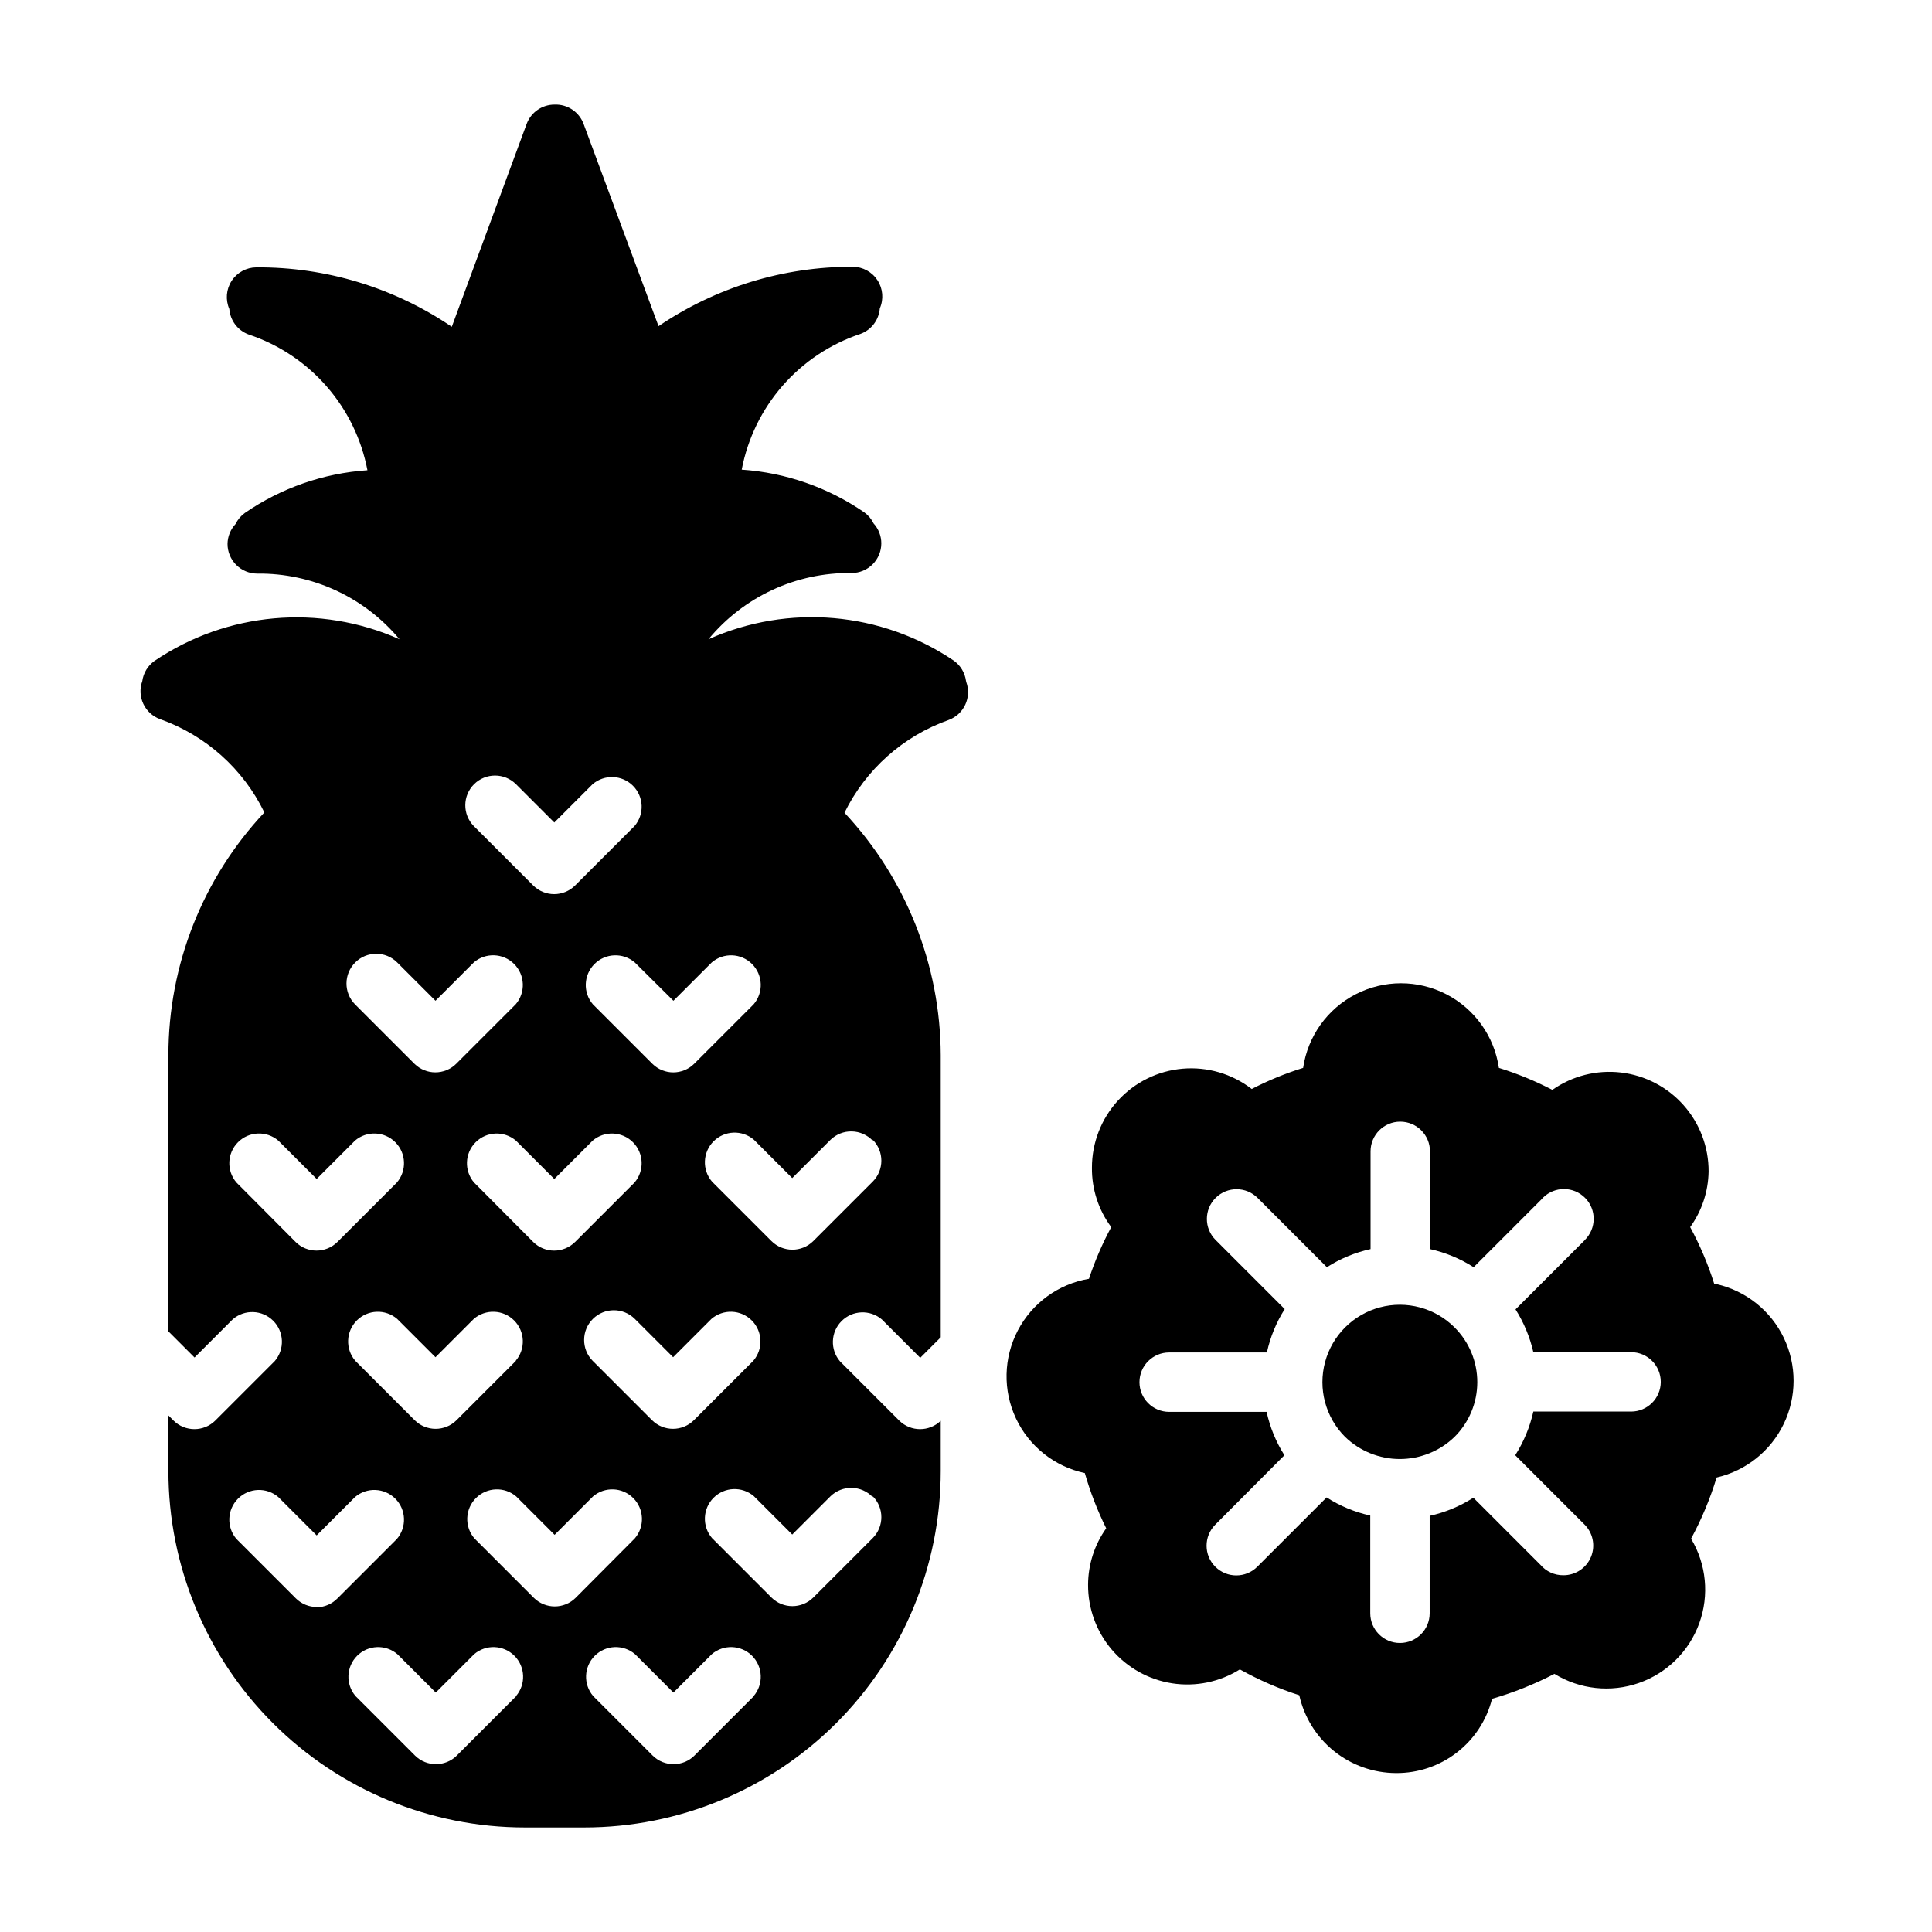
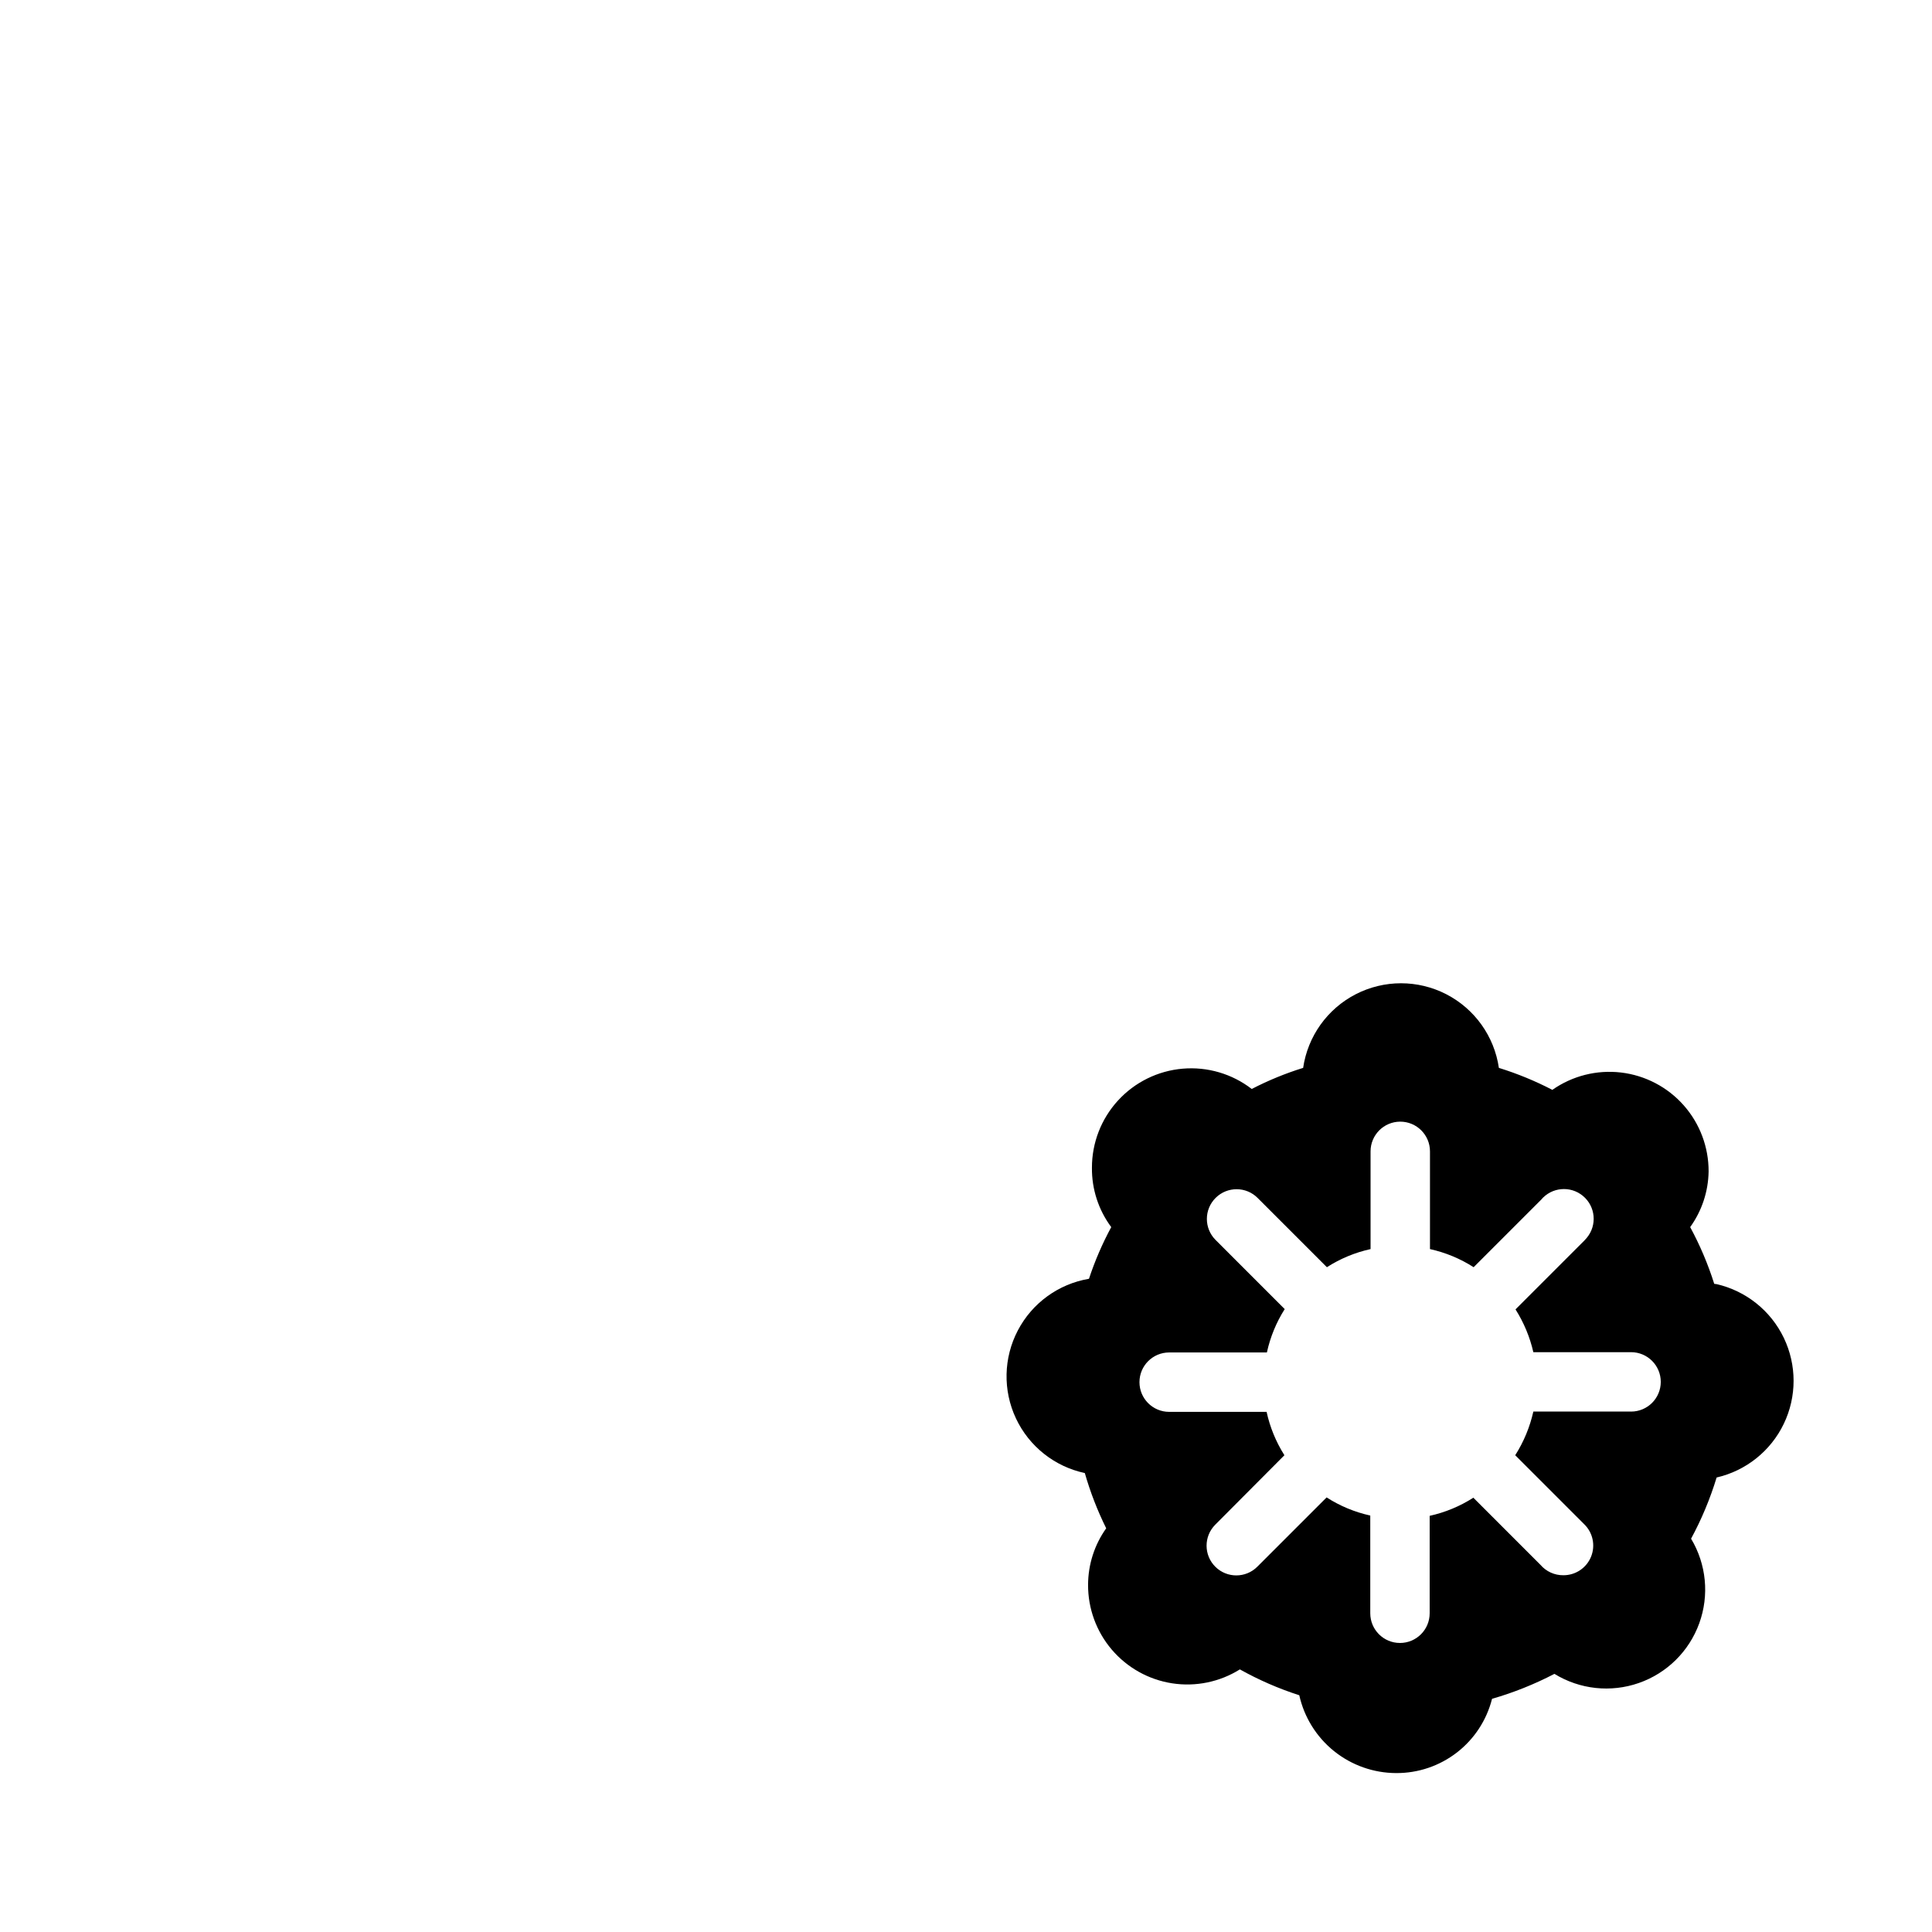
<svg xmlns="http://www.w3.org/2000/svg" fill="#000000" width="800px" height="800px" version="1.1" viewBox="144 144 512 512">
  <g>
-     <path d="m400 324.43c-0.293-2.152-1.461-4.09-3.231-5.352-19.234-13.004-43.824-15.148-65.02-5.668 9.328-11.301 23.285-17.758 37.941-17.555 2.086 0 4.09-0.828 5.566-2.305 1.477-1.477 2.305-3.481 2.305-5.566-0.004-1.953-0.734-3.832-2.047-5.273-0.562-1.156-1.398-2.156-2.438-2.914-9.625-6.629-20.855-10.543-32.512-11.336 1.57-8.254 5.32-15.941 10.855-22.266 5.535-6.324 12.656-11.059 20.633-13.711 2.879-1.062 4.875-3.707 5.113-6.769 1.059-2.426 0.828-5.219-0.613-7.438-1.441-2.219-3.902-3.566-6.547-3.582-18.355-0.051-36.297 5.438-51.484 15.742l-19.836-53.531v0.004c-1.168-3.231-4.289-5.332-7.715-5.195-3.297-0.012-6.25 2.031-7.402 5.117l-19.836 53.766c-15.273-10.375-33.336-15.863-51.797-15.746-2.648 0.02-5.109 1.363-6.551 3.582-1.441 2.219-1.672 5.016-0.613 7.441 0.238 3.059 2.234 5.703 5.117 6.769 7.973 2.652 15.094 7.383 20.629 13.707 5.535 6.324 9.285 14.012 10.859 22.266-11.66 0.789-22.891 4.707-32.512 11.336-1.039 0.758-1.879 1.758-2.441 2.914-1.34 1.43-2.098 3.312-2.125 5.273 0 2.09 0.828 4.09 2.305 5.566 1.477 1.477 3.481 2.305 5.566 2.305 14.547-0.168 28.398 6.219 37.707 17.398-21.188-9.43-45.742-7.254-64.945 5.746-1.766 1.262-2.934 3.199-3.227 5.352-1.477 4.09 0.637 8.598 4.723 10.078 12.098 4.293 22.023 13.172 27.633 24.719-16.344 17.426-25.434 40.422-25.43 64.312v73.211l6.926 6.926 10.156-10.156 0.004 0.004c3.121-2.676 7.777-2.496 10.684 0.41 2.91 2.91 3.09 7.566 0.414 10.688l-15.742 15.742v0.004c-3.07 3.051-8.031 3.051-11.102 0l-1.34-1.34v14.723c0 25.051 9.953 49.078 27.668 66.797 17.719 17.715 41.746 27.668 66.797 27.668h15.746c25.055 0 49.082-9.953 66.797-27.668 17.715-17.719 27.668-41.746 27.668-66.797v-13.305c-3.051 2.949-7.891 2.949-10.945 0l-15.742-15.742v-0.004c-2.676-3.121-2.496-7.777 0.414-10.684 2.906-2.91 7.562-3.09 10.684-0.414l10.156 10.156 5.434-5.434v-74.785c-0.082-23.863-9.195-46.812-25.508-64.234 5.629-11.469 15.516-20.281 27.555-24.562 4.086-1.477 6.199-5.988 4.723-10.074zm-77.539 84.781 10.156-10.156-0.004 0.004c3.125-2.676 7.781-2.496 10.688 0.41 2.906 2.91 3.086 7.566 0.414 10.688l-15.746 15.746c-3.07 3.051-8.027 3.051-11.098 0l-15.746-15.746c-2.676-3.121-2.492-7.777 0.414-10.688 2.906-2.906 7.562-3.086 10.688-0.41zm-52.82 48.176-0.004 0.004c-2.672-3.125-2.492-7.781 0.414-10.688s7.562-3.09 10.688-0.414l10.156 10.156 10.156-10.156h-0.004c3.125-2.676 7.781-2.492 10.688 0.414s3.086 7.562 0.414 10.688l-15.742 15.742h-0.004c-3.07 3.055-8.027 3.055-11.098 0zm11.098 47.23-15.742 15.742-0.004 0.008c-3.07 3.051-8.027 3.051-11.098 0l-15.746-15.746c-2.672-3.121-2.492-7.777 0.414-10.688 2.906-2.906 7.562-3.086 10.688-0.41l10.156 10.156 10.156-10.156h-0.004c3.125-2.676 7.781-2.496 10.688 0.41 2.906 2.91 3.086 7.566 0.414 10.688zm20.387-11.098v0.004c3.07-3.055 8.031-3.055 11.102 0l10.156 10.156 10.156-10.156h-0.004c3.125-2.676 7.777-2.496 10.688 0.41 2.906 2.91 3.086 7.566 0.414 10.688l-15.746 15.746c-3.07 3.051-8.027 3.051-11.098 0l-15.746-15.746c-3.031-3.09-2.996-8.051 0.078-11.098zm-31.488-141.7c3.07-3.051 8.031-3.051 11.102 0l10.156 10.156 10.156-10.156h-0.004c3.125-2.672 7.781-2.492 10.688 0.414s3.086 7.562 0.414 10.688l-15.742 15.742h-0.004c-3.07 3.055-8.027 3.055-11.098 0l-15.742-15.742h-0.004c-3.031-3.094-2.996-8.051 0.078-11.102zm-31.488 47.23v0.004c3.07-3.055 8.031-3.055 11.102 0l10.156 10.156 10.156-10.156h-0.004c3.125-2.676 7.781-2.496 10.688 0.41 2.906 2.91 3.086 7.566 0.414 10.688l-15.746 15.746c-3.07 3.051-8.027 3.051-11.098 0l-15.746-15.746c-3.031-3.09-2.996-8.051 0.078-11.098zm-31.488 58.332v0.004c-2.672-3.125-2.492-7.781 0.414-10.688s7.562-3.09 10.688-0.414l10.156 10.156 10.156-10.156h-0.004c3.125-2.676 7.781-2.492 10.688 0.414s3.086 7.562 0.414 10.688l-15.742 15.742h-0.004c-3.07 3.055-8.027 3.055-11.098 0zm21.332 112.49h0.004c-2.094 0.016-4.106-0.809-5.59-2.281l-15.742-15.742h-0.004c-2.672-3.125-2.492-7.781 0.414-10.688 2.906-2.91 7.562-3.09 10.688-0.414l10.156 10.156 10.156-10.156h-0.004c3.125-2.676 7.781-2.496 10.688 0.414 2.906 2.906 3.086 7.562 0.414 10.688l-15.742 15.742h-0.004c-1.434 1.465-3.383 2.312-5.43 2.363zm52.82 23.617-15.742 15.742v0.004c-3.07 3.051-8.027 3.051-11.098 0l-15.746-15.746c-2.672-3.121-2.492-7.777 0.414-10.688 2.91-2.906 7.562-3.086 10.688-0.41l10.156 10.156 10.156-10.156h-0.004c3.125-2.676 7.781-2.496 10.688 0.41 2.906 2.91 3.086 7.566 0.414 10.688zm15.742-26.055h0.004c-3.07 3.051-8.027 3.051-11.098 0l-15.746-15.746c-2.672-3.121-2.492-7.777 0.414-10.688 2.906-2.906 7.562-3.086 10.688-0.41l10.156 10.156 10.156-10.156h-0.004c3.125-2.676 7.781-2.496 10.688 0.41 2.906 2.91 3.086 7.566 0.414 10.688zm47.23 26.055-15.742 15.742 0.004 0.004c-3.07 3.051-8.027 3.051-11.098 0l-15.746-15.746c-2.672-3.121-2.492-7.777 0.414-10.688 2.906-2.906 7.562-3.086 10.688-0.41l10.156 10.156 10.156-10.156h-0.004c3.125-2.676 7.781-2.496 10.688 0.41 2.906 2.91 3.086 7.566 0.414 10.688zm31.488-52.98 0.008 0.004c3.051 3.07 3.051 8.027 0 11.098l-15.746 15.746c-3.07 3.051-8.027 3.051-11.098 0l-15.746-15.746c-2.672-3.121-2.492-7.777 0.414-10.688 2.906-2.906 7.562-3.086 10.688-0.41l10.156 10.156 10.156-10.156h-0.004c1.512-1.461 3.539-2.258 5.641-2.211 2.098 0.043 4.09 0.922 5.539 2.445zm0-94.465 0.008 0.004c3.051 3.07 3.051 8.027 0 11.098l-15.746 15.746c-3.07 3.051-8.027 3.051-11.098 0l-15.746-15.746c-2.672-3.121-2.492-7.777 0.414-10.688 2.906-2.906 7.562-3.086 10.688-0.41l10.156 10.156 10.156-10.156h-0.004c1.512-1.461 3.539-2.258 5.641-2.211 2.098 0.043 4.09 0.926 5.539 2.445z" />
-     <path d="m529.49 495.8c-5.172-5.188-12.723-7.223-19.805-5.336-7.082 1.887-12.617 7.41-14.523 14.484-1.906 7.078 0.105 14.633 5.281 19.82 3.891 3.777 9.102 5.887 14.523 5.887s10.633-2.109 14.523-5.887c3.848-3.84 6.008-9.051 6.008-14.484s-2.16-10.645-6.008-14.484z" />
    <path d="m598.29 484.23c-1.641-5.203-3.777-10.238-6.375-15.035 3.094-4.293 4.797-9.434 4.883-14.723 0.031-6.465-2.32-12.715-6.602-17.555-4.285-4.844-10.203-7.938-16.621-8.691-6.422-0.754-12.895 0.883-18.188 4.598-4.539-2.359-9.281-4.309-14.168-5.824-1.223-8.375-6.418-15.645-13.945-19.52-7.527-3.871-16.461-3.871-23.988 0-7.527 3.875-12.719 11.145-13.941 19.52-4.695 1.457-9.254 3.328-13.621 5.59-5.215-4.027-11.754-5.945-18.32-5.379-6.562 0.566-12.676 3.578-17.125 8.438-4.453 4.859-6.914 11.211-6.906 17.801-0.062 5.668 1.734 11.199 5.117 15.746-2.363 4.383-4.34 8.965-5.902 13.695-8.082 1.367-15.059 6.434-18.855 13.695-3.801 7.262-3.984 15.883-0.5 23.301 3.484 7.414 10.238 12.777 18.254 14.488 1.441 5.039 3.34 9.941 5.668 14.641-3.113 4.367-4.789 9.594-4.805 14.957-0.031 6.301 2.199 12.406 6.289 17.203 4.09 4.793 9.77 7.961 15.996 8.922 6.231 0.961 12.598-0.348 17.941-3.691 5.008 2.801 10.281 5.094 15.746 6.852 1.301 5.84 4.551 11.059 9.215 14.809 4.664 3.746 10.465 5.797 16.445 5.816 5.828 0.035 11.504-1.883 16.113-5.453 4.609-3.566 7.887-8.578 9.312-14.227 5.719-1.648 11.258-3.863 16.531-6.613 6.719 4.133 14.938 5.019 22.383 2.418 7.445-2.602 13.324-8.414 16.004-15.832 2.684-7.414 1.887-15.645-2.172-22.406 2.793-5.164 5.059-10.598 6.769-16.215 7.785-1.793 14.336-7.027 17.801-14.23 3.461-7.199 3.461-15.586 0-22.789-3.465-7.199-10.016-12.438-17.801-14.227zm-22.039 33.848h-25.898c-0.922 4.106-2.547 8.023-4.805 11.574l18.262 18.262h0.004c2.316 2.234 3.039 5.652 1.828 8.637-1.215 2.981-4.121 4.922-7.34 4.902-2.328 0.023-4.547-0.984-6.062-2.754l-17.789-17.793c-3.543 2.273-7.461 3.898-11.574 4.805v25.82c0 4.348-3.523 7.871-7.871 7.871-4.348 0-7.871-3.523-7.871-7.871v-25.898c-4.109-0.906-8.027-2.531-11.57-4.805l-18.344 18.344c-3.066 3.086-8.051 3.102-11.137 0.039-3.09-3.066-3.106-8.055-0.043-11.141l18.344-18.422v0.004c-2.234-3.527-3.832-7.418-4.723-11.496h-25.82c-4.348 0-7.871-3.523-7.871-7.871s3.523-7.871 7.871-7.871h25.898c0.891-4.078 2.488-7.969 4.723-11.492l-18.34-18.344c-3.066-3.086-3.051-8.074 0.039-11.137 3.086-3.066 8.074-3.051 11.137 0.039l18.344 18.344v-0.004c3.543-2.273 7.461-3.898 11.57-4.801v-25.898c0-4.348 3.523-7.875 7.871-7.875 4.348 0 7.875 3.527 7.875 7.875v25.898c4.109 0.906 8.027 2.531 11.57 4.801l17.871-17.871v0.004c2.781-3.348 7.75-3.809 11.098-1.023 3.348 2.781 3.805 7.75 1.023 11.098l-0.629 0.707-18.262 18.262v0.004c2.203 3.484 3.801 7.316 4.723 11.336h25.898c4.348 0 7.871 3.523 7.871 7.871 0 4.348-3.523 7.871-7.871 7.871z" />
  </g>
</svg>